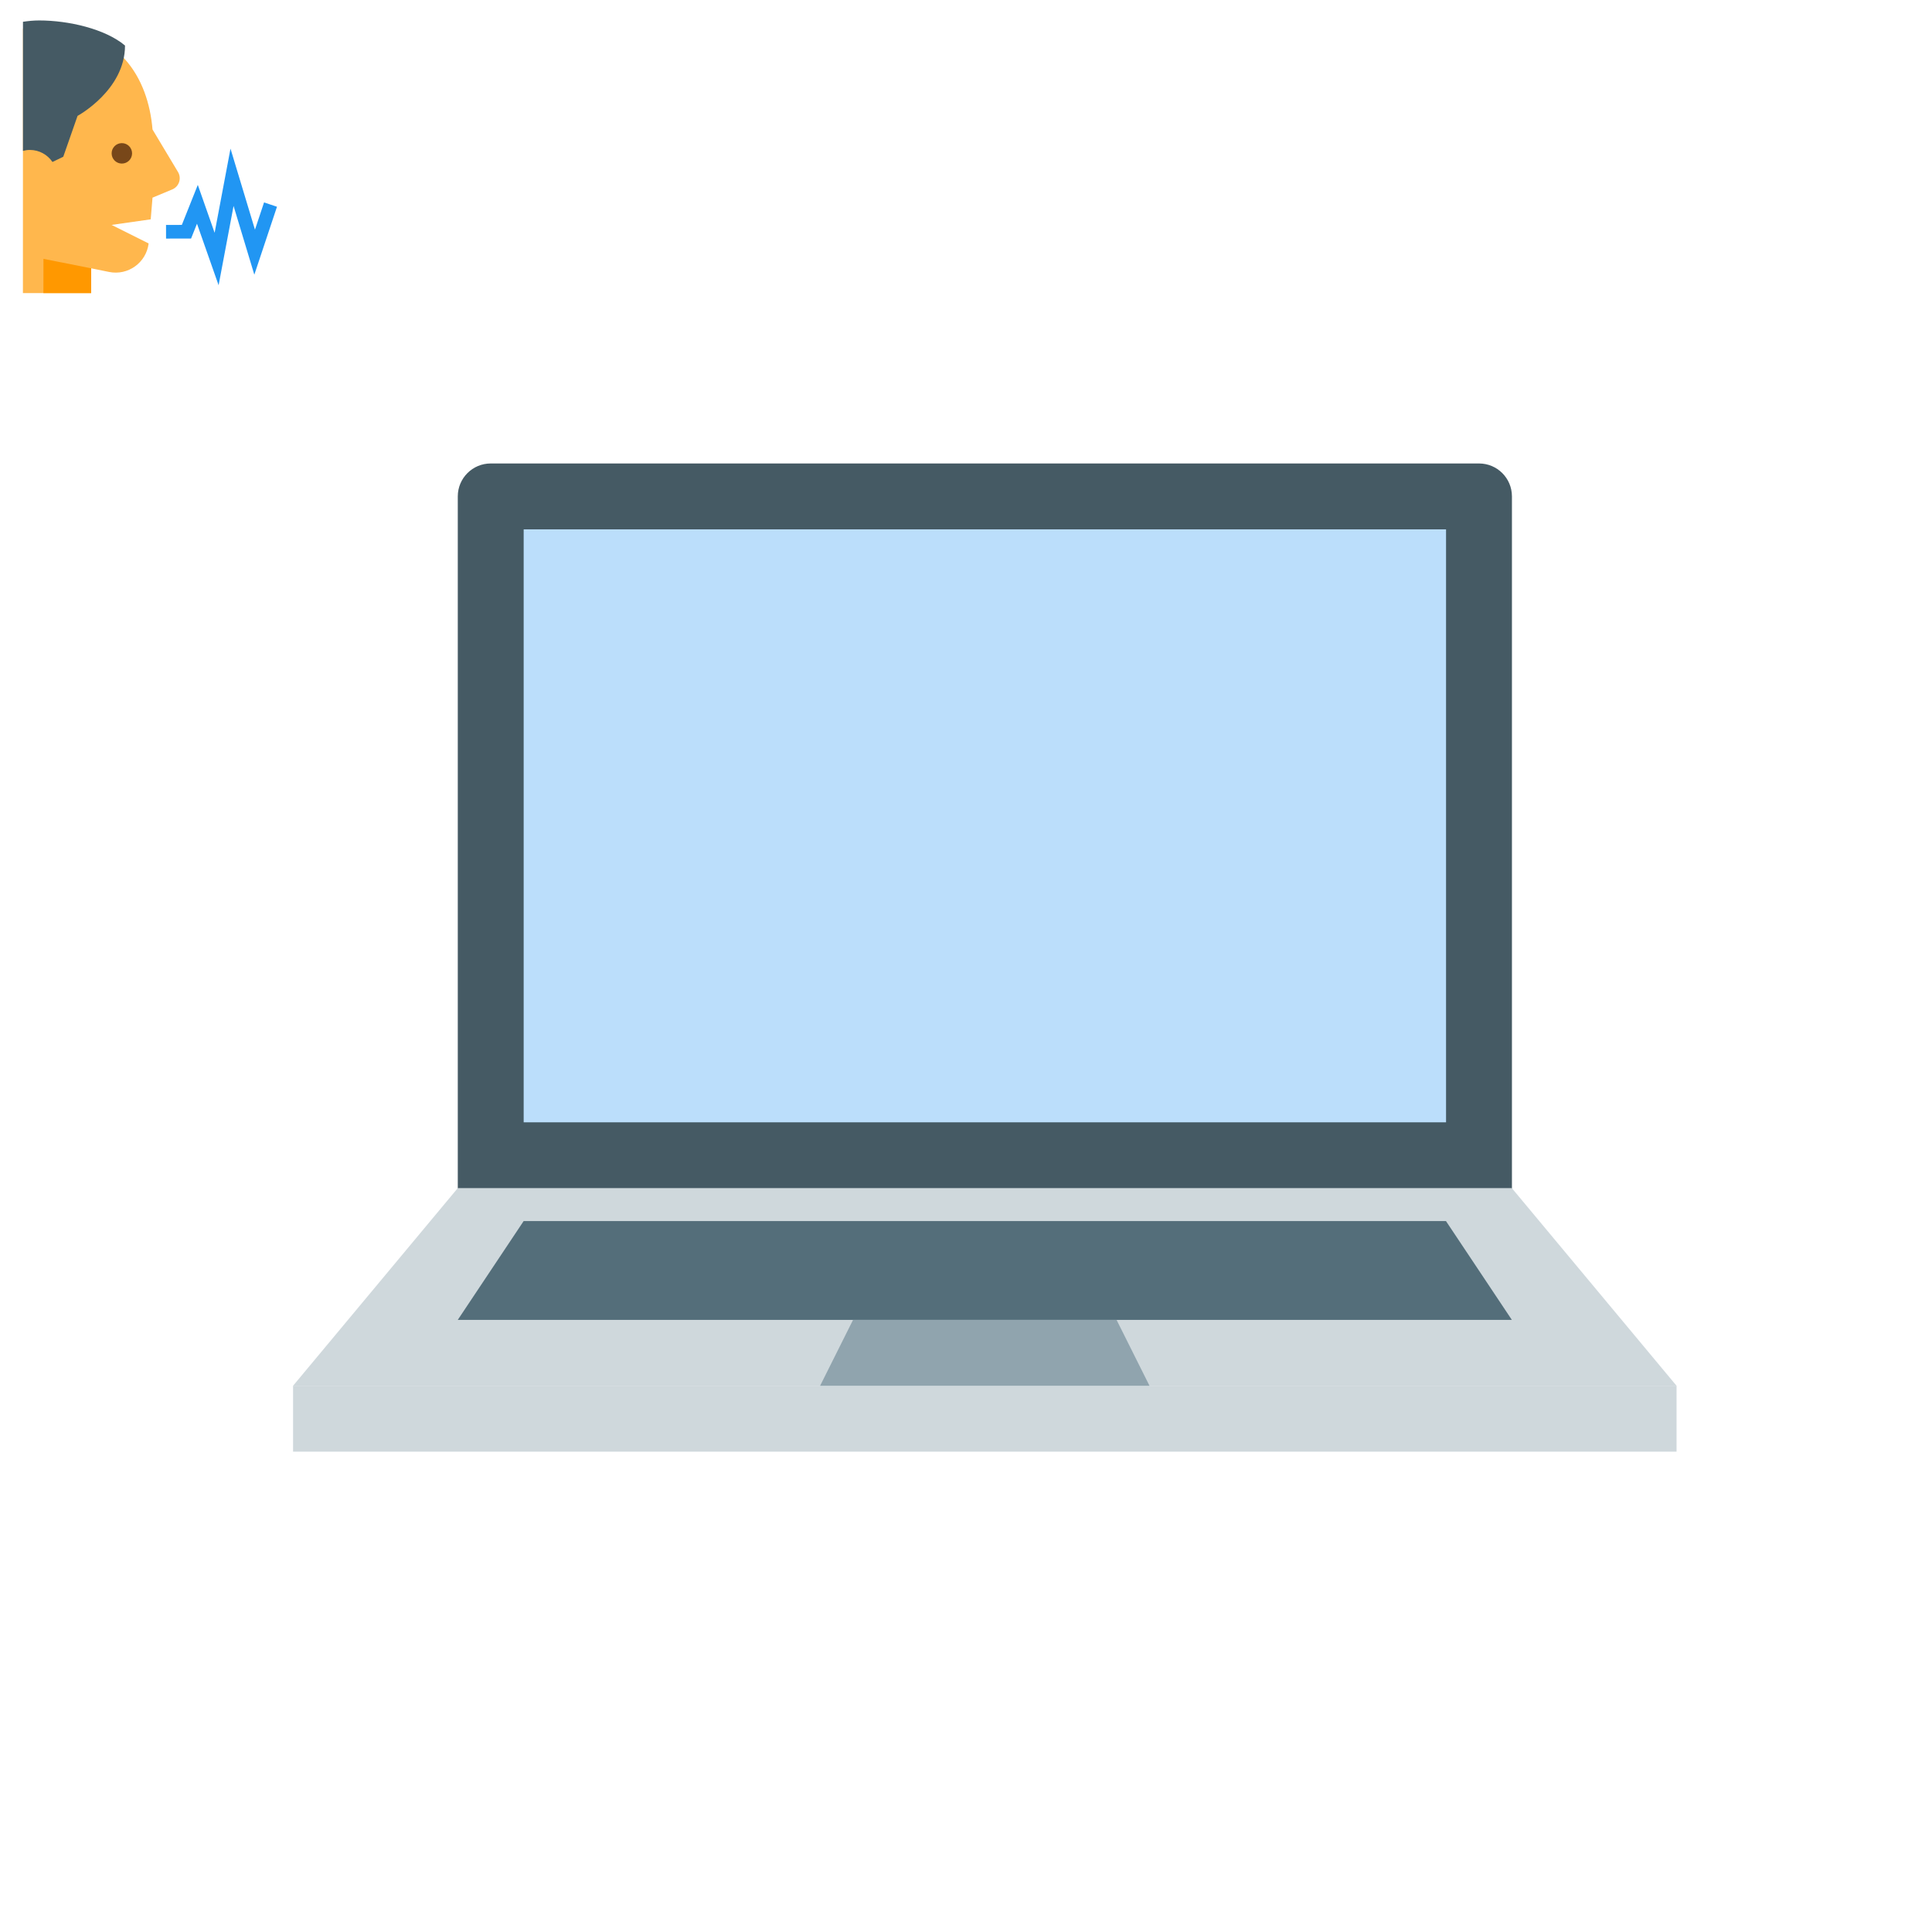
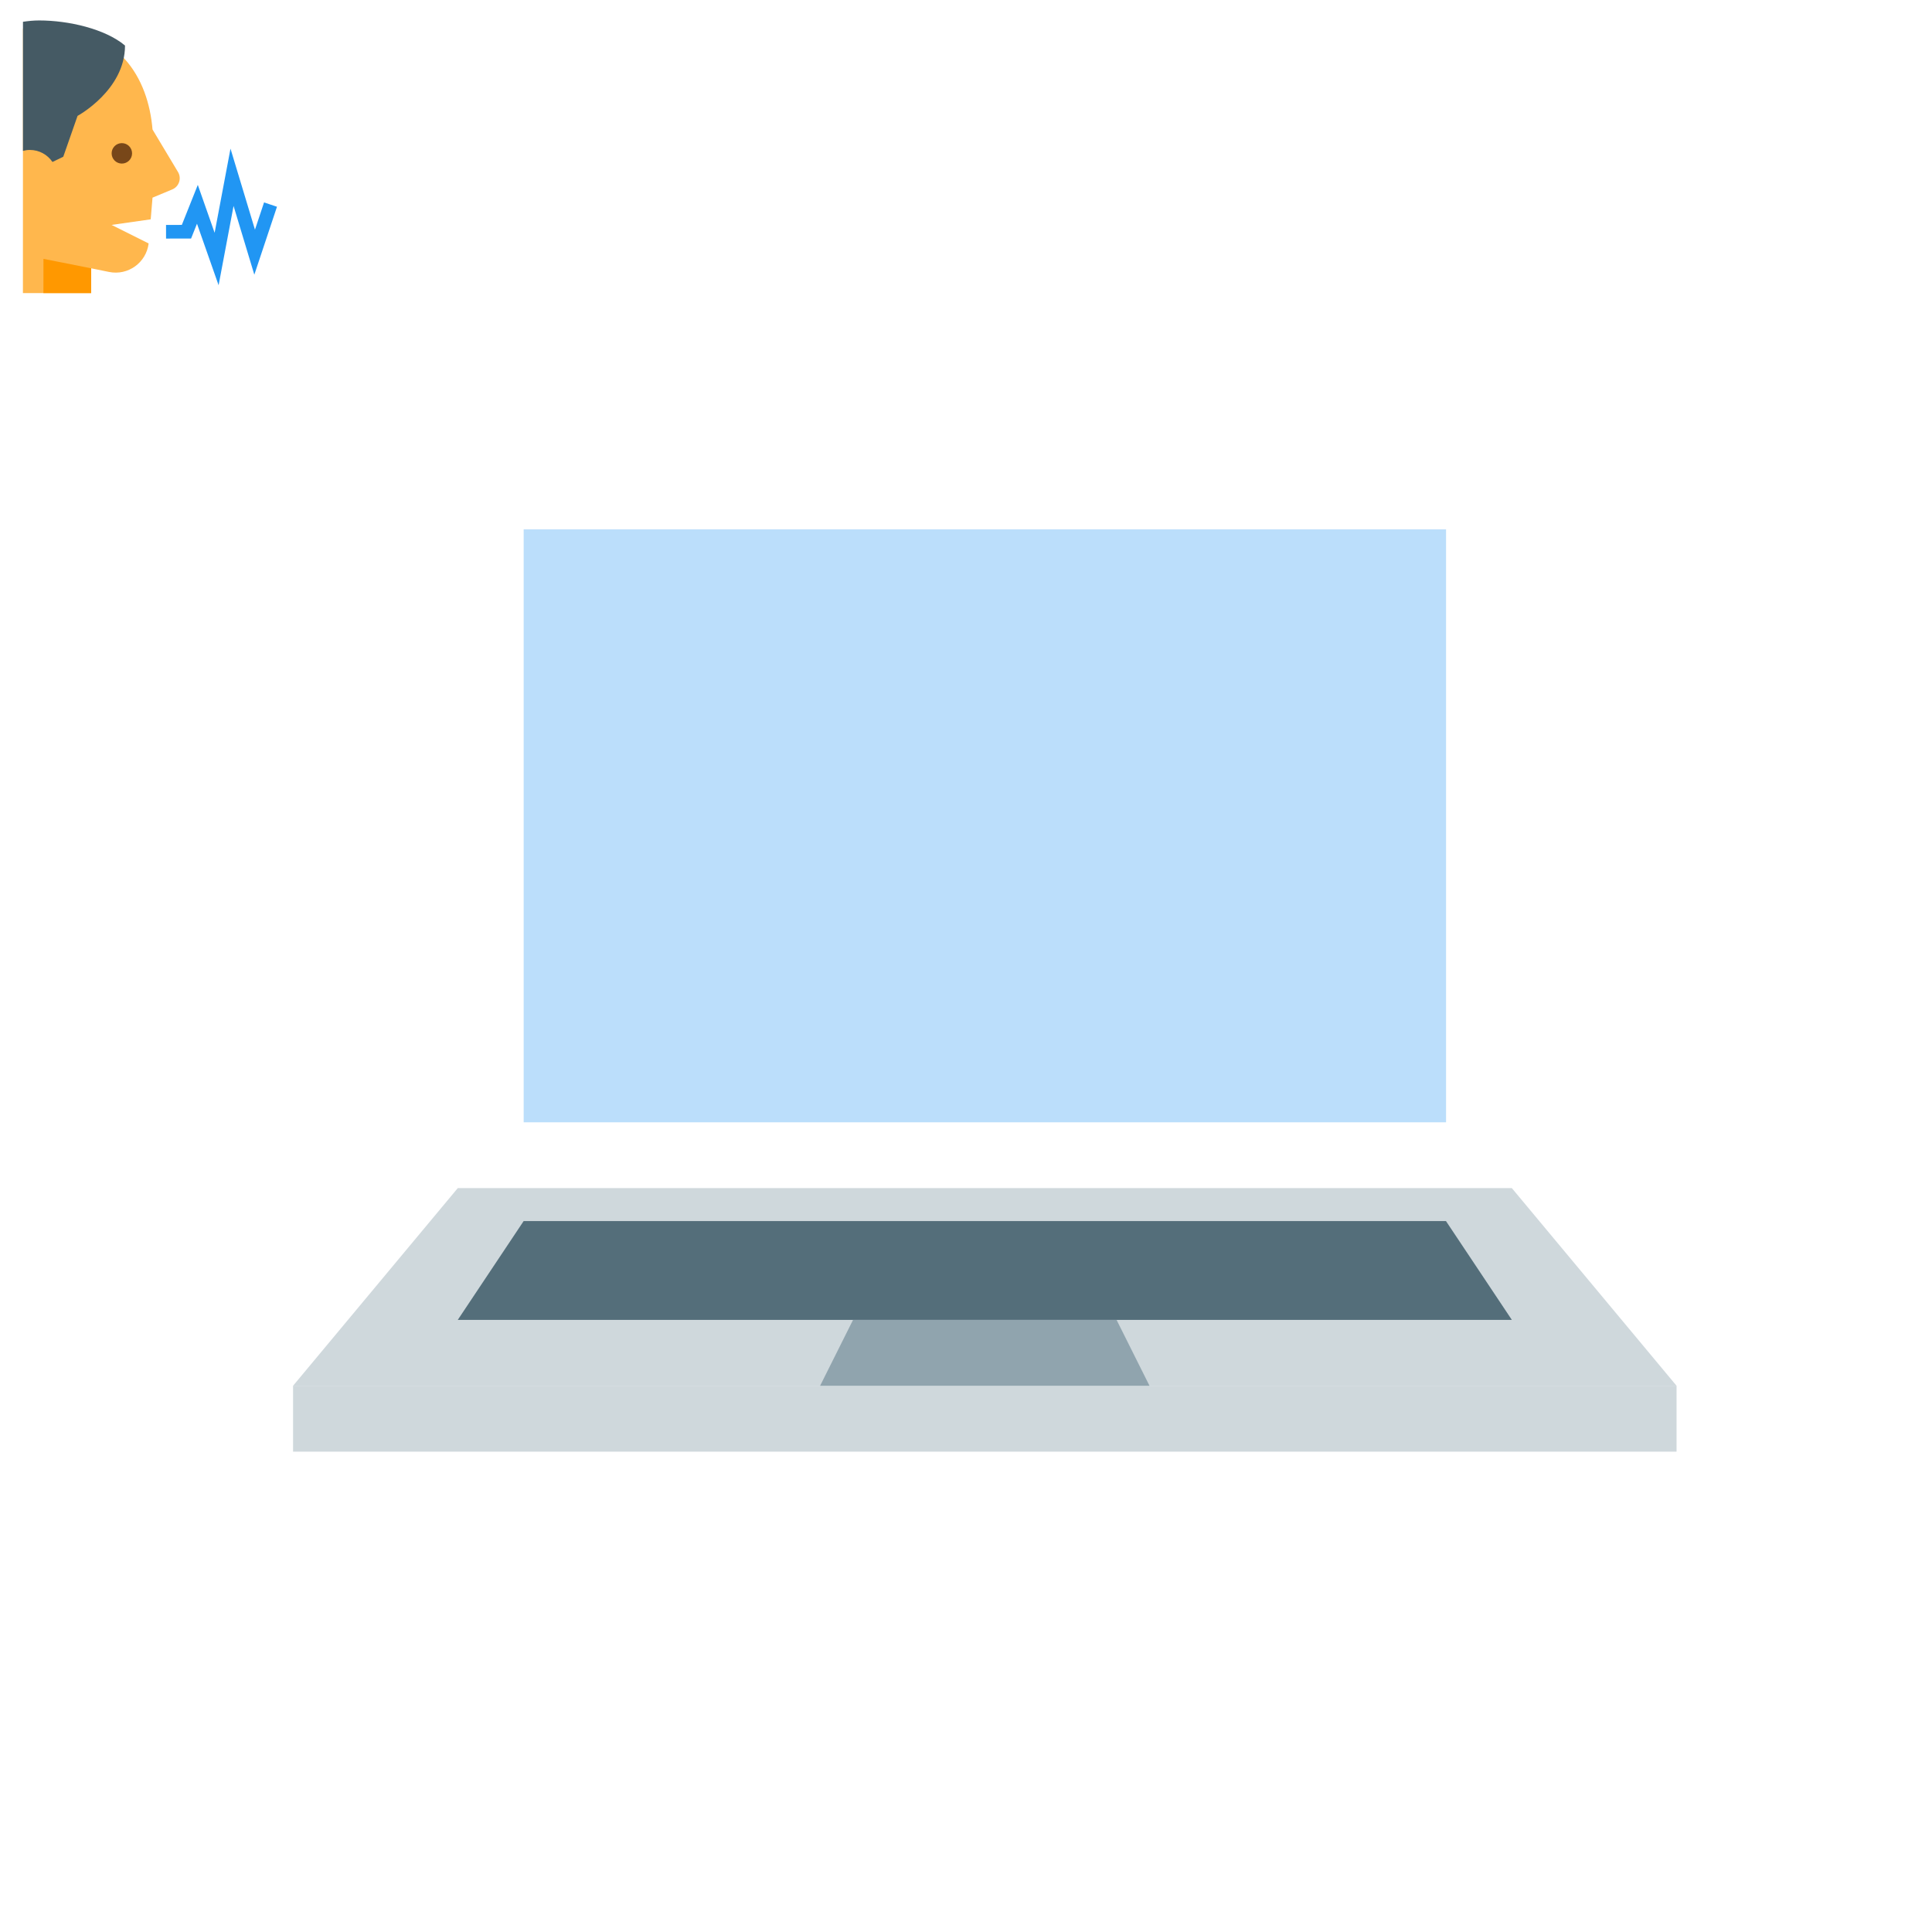
<svg xmlns="http://www.w3.org/2000/svg" xmlns:ns1="http://sodipodi.sourceforge.net/DTD/sodipodi-0.dtd" xmlns:ns2="http://www.inkscape.org/namespaces/inkscape" version="1.1" x="0px" y="0px" width="75mm" height="75mm" viewBox="0 0 283.465 283.465" enable-background="new 0 0 48 48" xml:space="preserve" id="svg10" ns1:docname="controle d'ordinateur.svg" ns2:version="1.1.2 (b8e25be833, 2022-02-05)">
  <defs id="defs14" />
  <ns1:namedview id="namedview12" pagecolor="#ffffff" bordercolor="#666666" borderopacity="1.0" ns2:pageshadow="2" ns2:pageopacity="0.0" ns2:pagecheckerboard="0" showgrid="false" units="mm" ns2:zoom="1" ns2:cx="24.5" ns2:cy="24" ns2:window-width="1920" ns2:window-height="1009" ns2:window-x="-8" ns2:window-y="-8" ns2:window-maximized="1" ns2:current-layer="svg10" ns2:document-units="mm" />
  <path fill="#ffb74d" d="M 26.116,25.234 22.378,19 c -0.627,-7.561 -4.916,-15.02 -16.02,-15.02 -1.054,0 -2.038,0.095 -2.988,0.232 L 3.362,43 h 10.008 l 0.008,-3.633 2.617,0.533 c 2.799,0.572 5.467,-1.373 5.813,-4.182 l -5.438,-2.718 5.743,-0.82 0.265,-3.18 2.896,-1.207 c 1.002,-0.418 1.401,-1.627 0.842,-2.559 z" id="path2" />
  <polygon fill="#ff9800" points="16.016,40.367 9.016,38.98 9.008,44 16.008,44 " id="polygon4" transform="translate(-2.638,-1)" />
  <path fill="#784719" d="m 16.378,22.5 c 0,0.828 0.672,1.5 1.5,1.5 0.828,0 1.5,-0.672 1.5,-1.5 0,-0.828 -0.672,-1.5 -1.5,-1.5 -0.828,0 -1.5,0.672 -1.5,1.5" id="path6" />
  <path fill="#455a64" d="m 5.749,3 c -0.811,0 -1.601,0.08 -2.379,0.195 v 18.943 c 0.321,-0.087 0.658,-0.138 1.008,-0.138 1.381,0 2.599,0.7 3.318,1.765 l 1.586,-0.765 2.097,-6 c 0,0 6.963,-3.764 6.963,-10.318 C 15.426,4.229 10.052,3 5.749,3 Z" id="path8" />
  <polyline fill="none" stroke="#2196f3" stroke-width="2" stroke-linecap="square" stroke-miterlimit="10" points="28,35.001   29.996,34.997 31.6,30.976 34.42,39.004 36.682,27.013 40,38.001 42.012,31.966 " id="polyline10" transform="translate(-2.638,-1)" />
-   <path fill="#455a64" d="M 221.833,174.333 C 221.833,177.006 219.673,184 217,184 H 72 c -2.668,0 -4.833,-6.994 -4.833,-9.667 V 72.833 C 67.167,70.16 69.332,68 72,68 h 145 c 2.673,0 4.833,2.16 4.833,4.833 z" id="path2-5" style="stroke-width:4.833" />
  <rect x="76.833" y="77.667" fill="#bbdefb" width="135.333" height="87" id="rect4" style="stroke-width:4.833" />
  <g id="g10" transform="matrix(4.833,0,0,4.833,28.5,24.5)">
    <rect x="3" y="37" fill="#cfd8dc" width="42" height="2" id="rect6" />
    <polygon fill="#cfd8dc" points="40,31 8,31 3,37 45,37 " id="polygon8" />
  </g>
  <polygon fill="#546e7a" points="10,32 38,32 40,35 8,35 " id="polygon12" transform="matrix(4.833,0,0,4.833,28.5,24.5)" />
  <polygon fill="#90a4ae" points="28,35 20,35 19,37 29,37 " id="polygon14" transform="matrix(4.833,0,0,4.833,28.5,24.5)" />
</svg>